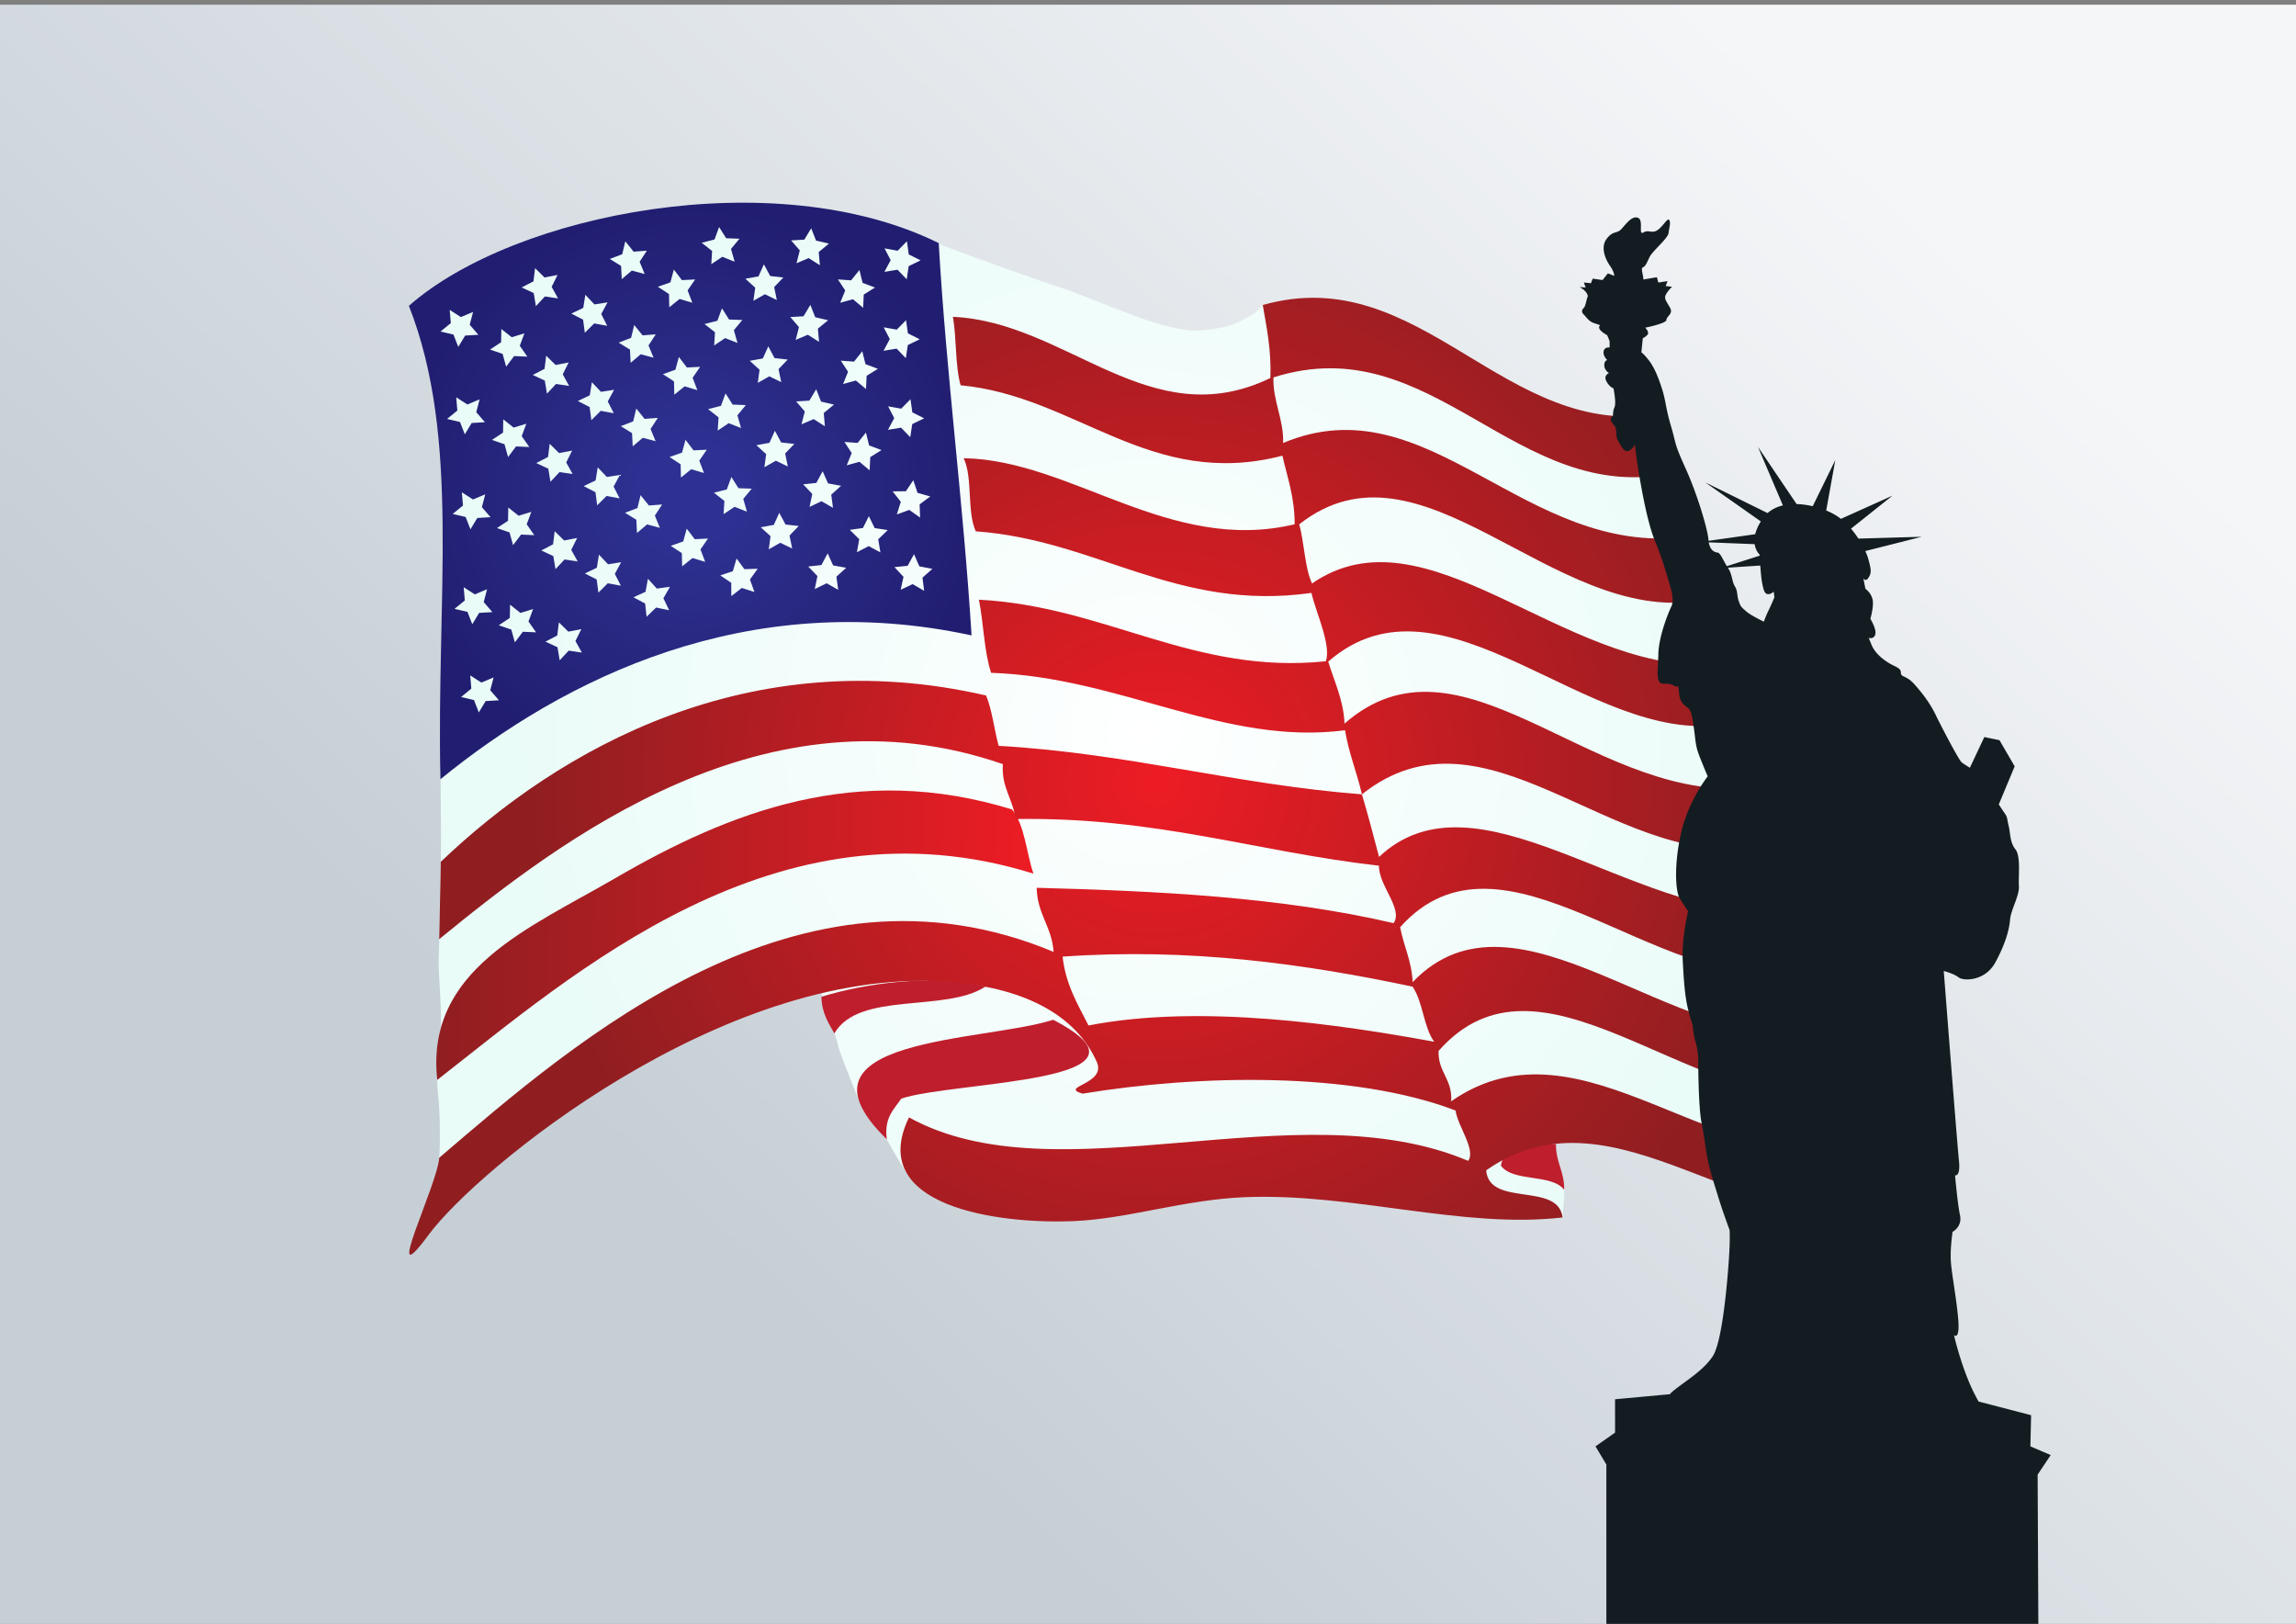
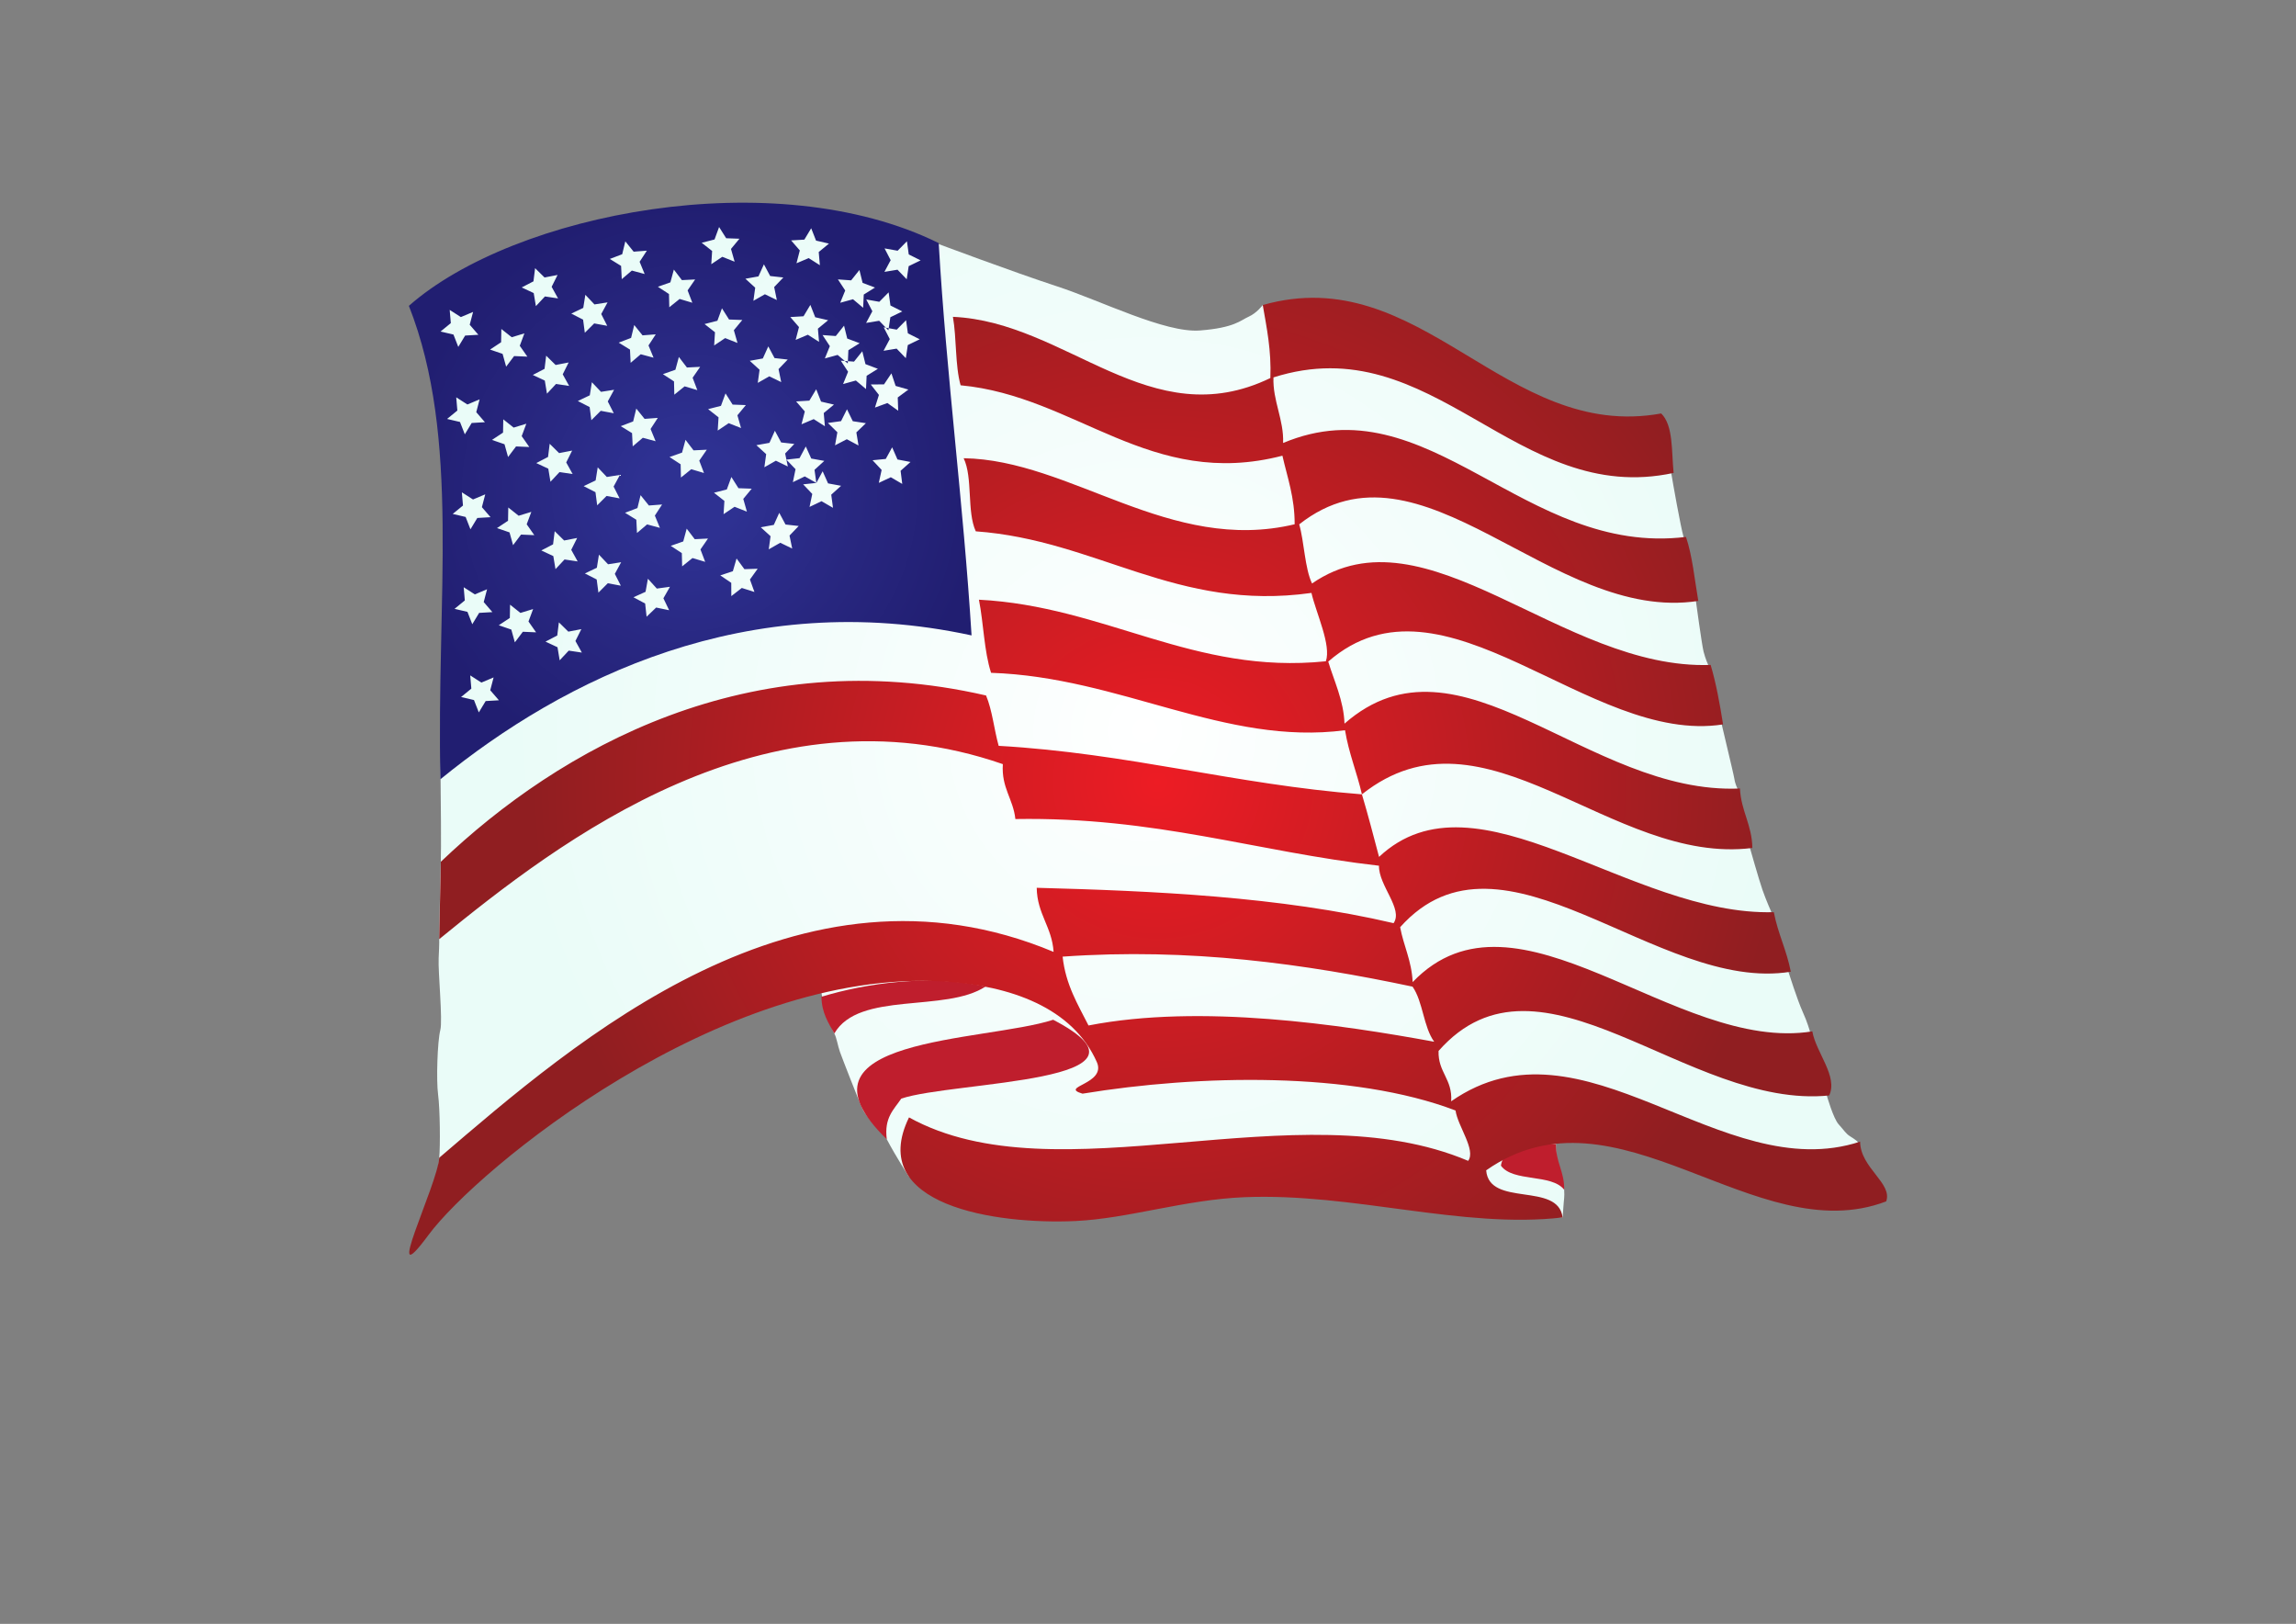
<svg xmlns="http://www.w3.org/2000/svg" viewBox="0 0 1190.55 841.89">
  <rect x="0" y="0" width="1190.55" height="841.89" fill="#808080" stroke="none" />
  <linearGradient id="a" gradientUnits="userSpaceOnUse" x1="228.069" y1="815.036" x2="1010.742" y2="-22.339">
    <stop offset="0" stop-color="#c6cfd6" />
    <stop offset=".192" stop-color="#c6cfd6" />
    <stop offset=".908" stop-color="#f5f6f8" />
  </linearGradient>
-   <path fill="url(#a)" d="M0 2.441h1190.55V841.89H0z" />
  <radialGradient id="b" cx="593.642" cy="378.692" r="330.553" gradientUnits="userSpaceOnUse">
    <stop offset="0" stop-color="#fff" />
    <stop offset=".233" stop-color="#f9fefd" />
    <stop offset="1" stop-color="#eafcf8" />
  </radialGradient>
  <path fill="url(#b)" d="M213 650.063s1.72-5.86 3.688-11.313c1.967-5.453 7.641-21.982 9.312-27.563 1.671-5.58 1.125-4.744 1.736-10.771.612-6.025.442-25.384-.57-32.915-1.01-7.531-.332-27.75 1.145-33.464 1.33-5.142-1.216-30.154-.85-37.357.414-8.179.275-9.764.275-9.764s.576-34.462.832-40.12c.256-5.658.008-35.065-.116-42.55-.124-7.486.842-43.064 1.548-61.579.706-18.515 2.436-73.153.126-91.326-2.31-18.172 1.91-16.088-.459-31.007-2.369-14.92-7.343-37.59-9.667-44.667-2.324-7.078-5-16.667-5-16.667s57.673-35.761 87.27-40.849c29.598-5.086 71.914-12.717 94.574-10.405 22.661 2.312 59.065 10.595 68.445 12.024 9.38 1.43 20.216 6.305 20.216 6.305s39.905 14.969 62.565 22.368c22.661 7.4 56.06 24.278 74.097 22.89 18.036-1.387 21.17-5.316 25.333-7.166s7.287-6.029 7.287-6.029 25.548 2.791 37.11 4.178c11.562 1.389 50.872 27.287 73.069 36.073 22.198 8.787 61.046 23.123 72.607 23.586 11.562.462 27.224 2.616 27.224 2.616s.911 7.045 1.165 11.48c.255 4.433-.186 4.195.627 9.155.813 4.96 4.844 27.822 6.403 33.185 1.559 5.362 2.503 19.87 2.735 23.801.231 3.932 3.656 9.383 3.656 9.383s3.05 22.528 3.973 26.227c.926 3.7 2.422 6.958 2.422 6.958s4.145 17.222 4.834 21.196c.69 3.974 8.237 34.741 8.7 37.748.463 3.006 1.662 5.117 1.662 5.117s-1.112 8.294 0 12.224c1.113 3.931 6.446 18.603 6.446 18.603s4.61 16.314 6.46 21.633c1.85 5.318 4.66 11.652 4.66 11.652s4.82 23.031 5.745 24.883c.926 1.85 3.057 5.99 3.057 5.99s4.805 15.051 7.348 20.6c2.544 5.55 3.816 10.324 3.816 10.324s3.353 13.725 4.971 16.963c1.62 3.236 2.078 7.228 3.468 8.787 1.392 1.557.316 7.484.316 7.484s3.385 11.938 6.16 14.946c2.774 3.006 3.699 4.853 6.01 6.242 2.314 1.387 3.864 2.754 3.864 2.754s-.857 12.277 4.231 16.9c5.086 4.625 5.78 6.815 6.705 8.033.925 1.217-10.635 1.217-10.635 1.217s-62.203-10.406-92.726-21.043c-30.521-10.636-46.477-12.256-55.726-11.33-9.25.926-10.637 4.625-10.637 4.625s2.499-1.483 2.333 2.788c-.183 4.698.47 12.4 1.534 15.911.854 2.823 2.437 3.659 2.7 7.786.262 4.128-.164 4.832-.406 8.994-.242 4.162-.41 5.377-.41 5.377s-73.502-3.164-100.094-11.258-42.084-12.024-79.313-6.012c-37.228 6.012-61.562 23.354-96.22 13.873-34.657-9.48-52.23-7.63-58.012-13.18-5.78-5.55-5.436-4.776-5.436-4.776s-6.302-9.618-11.35-19.177c-1.605-3.039-10.08-10.444-12.483-15.53-2.036-4.308-10.655-26.535-11.812-29.773-1.155-3.237-1.64-7.245-3.028-9.79-1.388-2.542-6.93-16.937-6.813-24.337.115-7.399-74.868 23.84-91.98 33.551-17.11 9.711-40.928 20.81-56.42 35.147-15.492 14.338-30.06 25.205-36.766 33.76-6.705 8.556-19.622 20.547-20.118 24.28-.494 3.735-4.168 8.403-4.168 8.403L213 650.062z" />
  <linearGradient id="c" gradientUnits="userSpaceOnUse" x1="-328.234" y1="810.743" x2="-20.68" y2="810.743" gradientTransform="scale(1 -1) rotate(-1.186 -62515.513 -26686.941)">
    <stop offset="0" stop-color="#901e21" />
    <stop offset=".669" stop-color="#cc1e24" />
    <stop offset="1" stop-color="#ed1c24" />
  </linearGradient>
-   <path fill="url(#c)" d="M524.757 419.652c6.703 8.22 7.365 22.232 11.117 33.283-133.522-41.702-238.64 52.002-309.134 106.923-6.303-57.101 47.847-78.738 91.874-104.335 59.921-34.842 125.81-60.624 206.143-35.871z" />
  <path fill="#BF1E2D" d="M511.056 511.443c-20.751 13.735-65.722 2.221-78.416 24.35-3.09-5.515-6.567-10.664-6.69-19.027 23.056-7.045 56.27-11.804 85.106-5.323zM467.354 569.563c-3.83 5.646-9.01 9.895-7.52 21.091-54.59-53.056 50.87-50.45 86.275-61.958 62.94 32.737-51.588 31.73-78.755 40.867zM806.84 593.116c-.193 9.435 4.419 14.259 4.233 23.697-6.494-8.424-26.555-3.82-32.799-12.484 1.746-11.845 19.207-11.868 28.566-11.213z" />
  <radialGradient id="d" cx="-210.318" cy="962.058" r="149.356" gradientTransform="scale(1 -1) rotate(-1.186 -58742.924 -27082.722)" gradientUnits="userSpaceOnUse">
    <stop offset=".17" stop-color="#2e3192" />
    <stop offset=".582" stop-color="#282780" />
    <stop offset="1" stop-color="#211e71" />
  </radialGradient>
-   <path fill="url(#d)" d="M486.748 126.028c-84.982-41.95-220.12-15.589-274.726 32.54 26.98 68.535 14.186 151.246 16.354 245.426 63.953-52.125 159.177-99.726 275.41-74.572-4.288-69.133-12.998-134.021-17.038-203.394zm-28.07 2.754l6.77 1.204 4.826-4.893.944 6.81 6.142 3.086-6.178 3-1.029 6.792-4.77-4.953-6.782 1.121 3.237-6.06-3.16-6.107zm-.453 40.912l6.767 1.206 4.832-4.893.94 6.81 6.145 3.087-6.181 2.996-1.03 6.795-4.771-4.951-6.78 1.12 3.236-6.064-3.158-6.106zm-22.246 17.29l6.857.497 4.29-5.369 1.65 6.67 6.432 2.427-5.837 3.629-.316 6.868-5.258-4.432-6.628 1.822 2.588-6.367-3.778-5.745zm5.368-41.636l4.291-5.367 1.648 6.67 6.431 2.426-5.835 3.63-.315 6.866-5.26-4.43-6.626 1.821 2.59-6.368-3.783-5.743 6.86.495zm-24.263-21.116l3.543-5.893 2.516 6.399 6.696 1.552-5.306 4.37.594 6.842-5.798-3.691-6.328 2.678 1.725-6.655-4.507-5.192 6.865-.41zm-.432 39.732l3.547-5.893 2.515 6.4 6.696 1.552-5.308 4.37.6 6.842-5.804-3.692-6.33 2.68 1.726-6.656-4.504-5.192 6.862-.41zm-8.14 77.881l-6.19-2.995-5.974 3.401.938-6.81-5.08-4.634 6.768-1.214 2.832-6.258 3.246 6.056 6.83.764-4.758 4.958 1.387 6.732zm-3.424-43.748l-6.189-2.996-5.974 3.402.936-6.808-5.078-4.633 6.766-1.217 2.832-6.259 3.245 6.057 6.833.764-4.761 4.958 1.39 6.732zm-11.805-54.796l2.83-6.259 3.247 6.057 6.832.763-4.758 4.96 1.388 6.73-6.188-2.995-5.976 3.398.938-6.807-5.08-4.635 6.767-1.212zm-10.87 34.504l-6.398-2.527-5.705 3.832.432-6.862-5.41-4.246 6.66-1.708 2.366-6.453 3.68 5.806 6.871.255-4.38 5.293 1.884 6.61zm-17.376 67.425l-6.59-1.969-5.354 4.313-.16-6.871-5.757-3.764 6.489-2.278 1.793-6.631 4.17 5.46 6.869-.336-3.908 5.656 2.448 6.42zm5.47-121.067l2.366-6.456 3.678 5.808 6.869.256-4.379 5.292 1.882 6.61-6.393-2.528-5.708 3.833.433-6.862-5.407-4.246 6.66-1.707zm-8.91 78.104l-6.59-1.966-5.352 4.312-.161-6.87-5.757-3.764 6.487-2.28 1.794-6.633 4.17 5.463 6.87-.336-3.909 5.654 2.449 6.42zm-13.978-55.874l1.795-6.629 4.172 5.461 6.869-.339-3.907 5.656 2.446 6.418-6.59-1.965-5.353 4.311-.161-6.87-5.757-3.765 6.486-2.278zm-7.663 82.364l-6.638-1.792-5.236 4.454-.345-6.868-5.852-3.608 6.424-2.447 1.622-6.681 4.314 5.354 6.854-.52-3.757 5.754 2.614 6.354zm-1.07-43.307l-6.64-1.79-5.24 4.451-.339-6.866-5.853-3.608 6.426-2.451 1.622-6.68 4.312 5.354 6.854-.519-3.755 5.754 2.613 6.355zm-16.259-53.64l1.622-6.683 4.314 5.356 6.855-.52-3.758 5.754 2.615 6.354-6.638-1.793-5.238 4.456-.342-6.868-5.851-3.61 6.421-2.446zm-4.364 82.438l-6.761-1.254-4.864 4.857-.892-6.815-6.123-3.13 6.205-2.955 1.08-6.784 4.728 4.987 6.793-1.071-3.283 6.043 3.117 6.122zm-15.825-54.619l1.08-6.788 4.729 4.99 6.79-1.067-3.28 6.04 3.113 6.122-6.757-1.25-4.868 4.854-.893-6.814-6.12-3.13 6.205-2.957zm-7.32 40.45l-6.802-1.016-4.691 5.023-1.13-6.78-6.227-2.912 6.098-3.168.843-6.825 4.898 4.824 6.752-1.306-3.07 6.15 3.33 6.01zm-20.663 31.664l-6.87-.292-4.136 5.488-1.841-6.624-6.5-2.241 5.735-3.795.12-6.872 5.379 4.278 6.575-2.01-2.403 6.439 3.941 5.63zm-11.018 38.238l.12-6.875 5.38 4.278 6.578-2.007-2.407 6.438 3.943 5.63-6.873-.296-4.134 5.492-1.838-6.625-6.499-2.237 5.73-3.798zm13.181-124.125l.844-6.823 4.9 4.821 6.749-1.302-3.071 6.145 3.328 6.01-6.8-1.014-4.693 5.022-1.132-6.78-6.224-2.913 6.1-3.166zm-16.774 31.58l.12-6.873 5.38 4.277 6.576-2.007-2.406 6.44 3.942 5.626-6.87-.295-4.136 5.491-1.84-6.622-6.498-2.242 5.732-3.796zm-26.661-16.764l5.786 3.714 6.336-2.665-1.74 6.647 4.493 5.2-6.866.403-3.557 5.881-2.5-6.403-6.693-1.571 5.321-4.356-.58-6.85zm3.967 52.172l-.58-6.852 5.79 3.712 6.336-2.662-1.741 6.649 4.492 5.199-6.864.404-3.56 5.88-2.5-6.403-6.692-1.572 5.319-4.355zm2.917 49.248l-.579-6.851 5.786 3.71 6.338-2.662-1.738 6.648 4.489 5.199-6.863.406-3.559 5.878-2.5-6.405-6.69-1.57 5.316-4.353zm.37 42.357l5.787 3.709 6.336-2.662-1.74 6.648 4.492 5.2-6.864.404-3.557 5.88-2.501-6.407-6.693-1.57 5.32-4.353-.58-6.85zm11.395 59.012l-3.559 5.878-2.503-6.405-6.69-1.569 5.32-4.356-.58-6.849 5.788 3.713 6.34-2.666-1.743 6.648 4.494 5.2-6.867.406zm19.271-35.927l-4.136 5.49-1.836-6.625-6.501-2.239 5.732-3.795.12-6.873 5.38 4.277 6.576-2.007-2.406 6.44 3.944 5.627-6.873-.295zm13.075-90.628l.844-6.823 4.896 4.825 6.751-1.304-3.07 6.147 3.33 6.01-6.802-1.014-4.692 5.025-1.13-6.78-6.228-2.913 6.101-3.173zm2.602 45.307l.844-6.823 4.897 4.822 6.752-1.301-3.07 6.148 3.328 6.008-6.802-1.013-4.692 5.02-1.13-6.78-6.227-2.912 6.1-3.169zm8.121 55.101l-4.693 5.022-1.13-6.781-6.226-2.912 6.098-3.17.844-6.823 4.899 4.822 6.751-1.304-3.071 6.147 3.329 6.011-6.8-1.012zm13.948-88.23l1.08-6.786 4.73 4.988 6.79-1.065-3.281 6.038 3.116 6.122-6.76-1.254-4.866 4.858-.89-6.814-6.124-3.13 6.205-2.957zm13.072 54.56l-6.764-1.255-4.861 4.858-.896-6.816-6.122-3.127 6.208-2.956 1.08-6.785 4.727 4.987 6.792-1.068-3.284 6.04 3.12 6.122zm8.607-40.247l1.624-6.679 4.31 5.356 6.854-.52-3.754 5.755 2.613 6.353-6.64-1.79-5.239 4.452-.342-6.867-5.85-3.609 6.424-2.45zm16.445 52.972l-6.734-1.392-4.963 4.758-.75-6.839-6.056-3.252 6.268-2.829 1.222-6.764 4.623 5.09 6.81-.928-3.405 5.97 2.985 6.186zm18.681-25.088l-6.587-1.968-5.353 4.312-.163-6.871-5.754-3.763 6.487-2.28 1.792-6.63 4.17 5.46 6.869-.336-3.907 5.655 2.446 6.421zm8.182-80.874l2.367-6.456 3.68 5.808 6.868.254-4.38 5.296 1.884 6.609-6.397-2.529-5.704 3.836.434-6.862-5.41-4.246 6.658-1.71zm3.037 43.348l2.365-6.458 3.68 5.81 6.87.253-4.378 5.294 1.882 6.61-6.395-2.529-5.708 3.833.435-6.862-5.412-4.247 6.661-1.704zm14.324 53.152l-6.555-2.081-5.426 4.22-.04-6.878-5.688-3.863 6.525-2.162 1.915-6.602 4.071 5.54 6.873-.22-4.006 5.583 2.33 6.463zm19.58-22.52l-6.187-2.994-5.972 3.4.934-6.808-5.08-4.633 6.768-1.216 2.832-6.259 3.246 6.057 6.832.764-4.761 4.957 1.388 6.732zm2.041-76.267l6.863-.416 3.547-5.892 2.513 6.399 6.696 1.555-5.305 4.367.595 6.843-5.8-3.691-6.328 2.678 1.723-6.655-4.504-5.188zm10.475 42.256l3.275-6.043 2.802 6.278 6.76 1.252-5.108 4.6.906 6.811-5.959-3.426-6.203 2.96 1.422-6.724-4.734-4.981 6.839-.727zm11.344 55.411l-5.982-3.389-6.186 2.996 1.385-6.733-4.762-4.954 6.83-.765 3.244-6.065 2.834 6.264 6.768 1.212-5.076 4.633.945 6.801zm3.226-76.66l6.857.497 4.29-5.369 1.648 6.671 6.433 2.428-5.837 3.629-.315 6.867-5.258-4.431-6.628 1.821 2.59-6.367-3.78-5.745zm18.642 57.239l-6.065-3.238-6.104 3.164 1.204-6.768-4.897-4.829 6.81-.948 3.077-6.144 3.008 6.182 6.795 1.03-4.949 4.767 1.12 6.784zm4.02-75.7l6.768 1.207 4.831-4.893.94 6.81 6.145 3.083-6.183 3-1.027 6.792-4.771-4.953-6.78 1.121 3.236-6.06-3.16-6.106zm9.209 44.015l3.84-5.705 2.183 6.518 6.612 1.89-5.52 4.092.246 6.87-5.607-3.984-6.457 2.353 2.061-6.558-4.232-5.413 6.874-.063zm9.457 51.62l-5.94-3.466-6.221 2.92 1.468-6.715-4.702-5.015 6.843-.678 3.314-6.022 2.758 6.297 6.752 1.297-5.134 4.566.862 6.817z" />
+   <path fill="url(#d)" d="M486.748 126.028c-84.982-41.95-220.12-15.589-274.726 32.54 26.98 68.535 14.186 151.246 16.354 245.426 63.953-52.125 159.177-99.726 275.41-74.572-4.288-69.133-12.998-134.021-17.038-203.394zm-28.07 2.754l6.77 1.204 4.826-4.893.944 6.81 6.142 3.086-6.178 3-1.029 6.792-4.77-4.953-6.782 1.121 3.237-6.06-3.16-6.107zm-.453 40.912l6.767 1.206 4.832-4.893.94 6.81 6.145 3.087-6.181 2.996-1.03 6.795-4.771-4.951-6.78 1.12 3.236-6.064-3.158-6.106zm-22.246 17.29l6.857.497 4.29-5.369 1.65 6.67 6.432 2.427-5.837 3.629-.316 6.868-5.258-4.432-6.628 1.822 2.588-6.367-3.778-5.745zm5.368-41.636l4.291-5.367 1.648 6.67 6.431 2.426-5.835 3.63-.315 6.866-5.26-4.43-6.626 1.821 2.59-6.368-3.783-5.743 6.86.495zm-24.263-21.116l3.543-5.893 2.516 6.399 6.696 1.552-5.306 4.37.594 6.842-5.798-3.691-6.328 2.678 1.725-6.655-4.507-5.192 6.865-.41zm-.432 39.732l3.547-5.893 2.515 6.4 6.696 1.552-5.308 4.37.6 6.842-5.804-3.692-6.33 2.68 1.726-6.656-4.504-5.192 6.862-.41zm-8.14 77.881l-6.19-2.995-5.974 3.401.938-6.81-5.08-4.634 6.768-1.214 2.832-6.258 3.246 6.056 6.83.764-4.758 4.958 1.387 6.732zm-3.424-43.748l-6.189-2.996-5.974 3.402.936-6.808-5.078-4.633 6.766-1.217 2.832-6.259 3.245 6.057 6.833.764-4.761 4.958 1.39 6.732zm-11.805-54.796l2.83-6.259 3.247 6.057 6.832.763-4.758 4.96 1.388 6.73-6.188-2.995-5.976 3.398.938-6.807-5.08-4.635 6.767-1.212zm-10.87 34.504l-6.398-2.527-5.705 3.832.432-6.862-5.41-4.246 6.66-1.708 2.366-6.453 3.68 5.806 6.871.255-4.38 5.293 1.884 6.61zm-17.376 67.425l-6.59-1.969-5.354 4.313-.16-6.871-5.757-3.764 6.489-2.278 1.793-6.631 4.17 5.46 6.869-.336-3.908 5.656 2.448 6.42zm5.47-121.067l2.366-6.456 3.678 5.808 6.869.256-4.379 5.292 1.882 6.61-6.393-2.528-5.708 3.833.433-6.862-5.407-4.246 6.66-1.707zm-8.91 78.104l-6.59-1.966-5.352 4.312-.161-6.87-5.757-3.764 6.487-2.28 1.794-6.633 4.17 5.463 6.87-.336-3.909 5.654 2.449 6.42zm-13.978-55.874l1.795-6.629 4.172 5.461 6.869-.339-3.907 5.656 2.446 6.418-6.59-1.965-5.353 4.311-.161-6.87-5.757-3.765 6.486-2.278zm-7.663 82.364l-6.638-1.792-5.236 4.454-.345-6.868-5.852-3.608 6.424-2.447 1.622-6.681 4.314 5.354 6.854-.52-3.757 5.754 2.614 6.354zm-1.07-43.307l-6.64-1.79-5.24 4.451-.339-6.866-5.853-3.608 6.426-2.451 1.622-6.68 4.312 5.354 6.854-.519-3.755 5.754 2.613 6.355zm-16.259-53.64l1.622-6.683 4.314 5.356 6.855-.52-3.758 5.754 2.615 6.354-6.638-1.793-5.238 4.456-.342-6.868-5.851-3.61 6.421-2.446zm-4.364 82.438l-6.761-1.254-4.864 4.857-.892-6.815-6.123-3.13 6.205-2.955 1.08-6.784 4.728 4.987 6.793-1.071-3.283 6.043 3.117 6.122zm-15.825-54.619l1.08-6.788 4.729 4.99 6.79-1.067-3.28 6.04 3.113 6.122-6.757-1.25-4.868 4.854-.893-6.814-6.12-3.13 6.205-2.957zm-7.32 40.45l-6.802-1.016-4.691 5.023-1.13-6.78-6.227-2.912 6.098-3.168.843-6.825 4.898 4.824 6.752-1.306-3.07 6.15 3.33 6.01zm-20.663 31.664l-6.87-.292-4.136 5.488-1.841-6.624-6.5-2.241 5.735-3.795.12-6.872 5.379 4.278 6.575-2.01-2.403 6.439 3.941 5.63zm-11.018 38.238l.12-6.875 5.38 4.278 6.578-2.007-2.407 6.438 3.943 5.63-6.873-.296-4.134 5.492-1.838-6.625-6.499-2.237 5.73-3.798zm13.181-124.125l.844-6.823 4.9 4.821 6.749-1.302-3.071 6.145 3.328 6.01-6.8-1.014-4.693 5.022-1.132-6.78-6.224-2.913 6.1-3.166zm-16.774 31.58l.12-6.873 5.38 4.277 6.576-2.007-2.406 6.44 3.942 5.626-6.87-.295-4.136 5.491-1.84-6.622-6.498-2.242 5.732-3.796zm-26.661-16.764l5.786 3.714 6.336-2.665-1.74 6.647 4.493 5.2-6.866.403-3.557 5.881-2.5-6.403-6.693-1.571 5.321-4.356-.58-6.85zm3.967 52.172l-.58-6.852 5.79 3.712 6.336-2.662-1.741 6.649 4.492 5.199-6.864.404-3.56 5.88-2.5-6.403-6.692-1.572 5.319-4.355zm2.917 49.248l-.579-6.851 5.786 3.71 6.338-2.662-1.738 6.648 4.489 5.199-6.863.406-3.559 5.878-2.5-6.405-6.69-1.57 5.316-4.353zm.37 42.357l5.787 3.709 6.336-2.662-1.74 6.648 4.492 5.2-6.864.404-3.557 5.88-2.501-6.407-6.693-1.57 5.32-4.353-.58-6.85zm11.395 59.012l-3.559 5.878-2.503-6.405-6.69-1.569 5.32-4.356-.58-6.849 5.788 3.713 6.34-2.666-1.743 6.648 4.494 5.2-6.867.406zm19.271-35.927l-4.136 5.49-1.836-6.625-6.501-2.239 5.732-3.795.12-6.873 5.38 4.277 6.576-2.007-2.406 6.44 3.944 5.627-6.873-.295zm13.075-90.628l.844-6.823 4.896 4.825 6.751-1.304-3.07 6.147 3.33 6.01-6.802-1.014-4.692 5.025-1.13-6.78-6.228-2.913 6.101-3.173zm2.602 45.307l.844-6.823 4.897 4.822 6.752-1.301-3.07 6.148 3.328 6.008-6.802-1.013-4.692 5.02-1.13-6.78-6.227-2.912 6.1-3.169zm8.121 55.101l-4.693 5.022-1.13-6.781-6.226-2.912 6.098-3.17.844-6.823 4.899 4.822 6.751-1.304-3.071 6.147 3.329 6.011-6.8-1.012zm13.948-88.23l1.08-6.786 4.73 4.988 6.79-1.065-3.281 6.038 3.116 6.122-6.76-1.254-4.866 4.858-.89-6.814-6.124-3.13 6.205-2.957zm13.072 54.56l-6.764-1.255-4.861 4.858-.896-6.816-6.122-3.127 6.208-2.956 1.08-6.785 4.727 4.987 6.792-1.068-3.284 6.04 3.12 6.122zm8.607-40.247l1.624-6.679 4.31 5.356 6.854-.52-3.754 5.755 2.613 6.353-6.64-1.79-5.239 4.452-.342-6.867-5.85-3.609 6.424-2.45zm16.445 52.972l-6.734-1.392-4.963 4.758-.75-6.839-6.056-3.252 6.268-2.829 1.222-6.764 4.623 5.09 6.81-.928-3.405 5.97 2.985 6.186zm18.681-25.088l-6.587-1.968-5.353 4.312-.163-6.871-5.754-3.763 6.487-2.28 1.792-6.63 4.17 5.46 6.869-.336-3.907 5.655 2.446 6.421zm8.182-80.874l2.367-6.456 3.68 5.808 6.868.254-4.38 5.296 1.884 6.609-6.397-2.529-5.704 3.836.434-6.862-5.41-4.246 6.658-1.71zm3.037 43.348l2.365-6.458 3.68 5.81 6.87.253-4.378 5.294 1.882 6.61-6.395-2.529-5.708 3.833.435-6.862-5.412-4.247 6.661-1.704zm14.324 53.152l-6.555-2.081-5.426 4.22-.04-6.878-5.688-3.863 6.525-2.162 1.915-6.602 4.071 5.54 6.873-.22-4.006 5.583 2.33 6.463zm19.58-22.52l-6.187-2.994-5.972 3.4.934-6.808-5.08-4.633 6.768-1.216 2.832-6.259 3.246 6.057 6.832.764-4.761 4.957 1.388 6.732zm2.041-76.267l6.863-.416 3.547-5.892 2.513 6.399 6.696 1.555-5.305 4.367.595 6.843-5.8-3.691-6.328 2.678 1.723-6.655-4.504-5.188zm10.475 42.256l3.275-6.043 2.802 6.278 6.76 1.252-5.108 4.6.906 6.811-5.959-3.426-6.203 2.96 1.422-6.724-4.734-4.981 6.839-.727zl-5.982-3.389-6.186 2.996 1.385-6.733-4.762-4.954 6.83-.765 3.244-6.065 2.834 6.264 6.768 1.212-5.076 4.633.945 6.801zm3.226-76.66l6.857.497 4.29-5.369 1.648 6.671 6.433 2.428-5.837 3.629-.315 6.867-5.258-4.431-6.628 1.821 2.59-6.367-3.78-5.745zm18.642 57.239l-6.065-3.238-6.104 3.164 1.204-6.768-4.897-4.829 6.81-.948 3.077-6.144 3.008 6.182 6.795 1.03-4.949 4.767 1.12 6.784zm4.02-75.7l6.768 1.207 4.831-4.893.94 6.81 6.145 3.083-6.183 3-1.027 6.792-4.771-4.953-6.78 1.121 3.236-6.06-3.16-6.106zm9.209 44.015l3.84-5.705 2.183 6.518 6.612 1.89-5.52 4.092.246 6.87-5.607-3.984-6.457 2.353 2.061-6.558-4.232-5.413 6.874-.063zm9.457 51.62l-5.94-3.466-6.221 2.92 1.468-6.715-4.702-5.015 6.843-.678 3.314-6.022 2.758 6.297 6.752 1.297-5.134 4.566.862 6.817z" />
  <radialGradient id="e" cx="42.555" cy="895.245" r="324.379" gradientTransform="scale(1 -1) rotate(-1.186 -62515.513 -26686.941)" gradientUnits="userSpaceOnUse">
    <stop offset="0" stop-color="#ed1c24" />
    <stop offset="1" stop-color="#901e21" />
  </radialGradient>
  <path fill="url(#e)" d="M706.201 411.825c-2.596-11.392-6.8-21.232-8.759-33.237-62.447 8.17-116.313-27.556-183.535-29.767-3.636-11.163-3.872-25.585-6.298-37.906 65.694 3.379 111.29 39.005 179.891 31.918 2.908-8.293-4.998-24.834-7.473-35.433-69.995 9.833-111.074-27.388-174.047-31.933-4.714-10.125-1.457-27.902-6.296-37.905 55.716.851 106.844 49.698 171.64 34.244.04-13.918-3.758-24.15-6.348-35.546-68.546 17.738-106.863-30.904-166.871-36.508-2.895-10.33-2.017-24.279-3.987-35.496 59.306 2.661 102.2 61.897 164.607 31.74.56-14.416-1.893-25.942-3.938-37.858 82.29-23.4 125.7 70.943 206.6 56.218 6.365 6.226 5.289 19.598 6.444 30.823-81.78 17.727-124.531-75.925-207.497-49.513-.469 12.017 5.472 21.985 4.999 34.001 75.54-31.687 124.797 59.016 208.901 48.698 3.338 9.896 4.458 21.935 6.39 33.183-76.219 11.81-143.388-89.739-206.941-39.696 2.623 9.049 2.86 22.721 6.65 30.648 59.272-40.865 129.336 45.023 206.688 42.233 2.86 9.59 4.75 20.118 6.445 30.827-69.63 10.978-144.911-84.662-204.73-32.567 2.85 9.6 8.05 20.202 8.431 32.174 59.745-52.365 125.831 37.129 205.05 33.628.6 11.761 6.225 18.702 6.445 30.826-73.142 9.315-138.7-78.5-202.46-27.796 3.043 10.185 6.128 21.958 8.881 32.425 50.58-47.506 130.308 30.83 204.7 28.657 2.107 11.082 6.688 19.791 8.801 30.873-69.099 11.374-149.438-82.595-202.563-23.078 1.831 9.808 5.975 17.394 6.493 28.464 54.087-56.419 136.185 37.102 207.234 25.538 1.951 11.102 13.394 23.277 8.755 33.235-73.377 7.524-149.637-83.148-202.56-23.08-.342 11.123 7.316 14.567 6.54 26.106 68.567-47.812 139.877 44.608 212.054 20.914.09 13.602 16.913 21.52 13.52 30.974-68.051 25.97-139.487-63.747-207.426-16.098 1.564 19.315 37.34 5.808 39.627 24.429-52.16 6.035-108.512-12.837-165.042-10.497-31.069 1.286-60.237 11.098-87.612 12.354-40.984 1.877-108.586-7.96-86.247-53.728 76.864 42.493 201.235-15.052 289.934 22.526 4.16-5.654-5.377-17.885-6.547-26.105-53.313-20.32-133.142-18.644-193.411-8.726-12.468-3.663 12.537-4.835 7.418-16.372-12.57-28.26-44.84-39.668-79.405-41.78-115.876-7.083-242.173 97.596-267.148 131.402-24.975 33.804 4.613-25.732 5.552-40.02 70.995-60.717 186.343-162.064 318.574-106.731-.856-13.056-8.537-19.566-8.754-33.234 60.439 1.614 126.075 4.534 185.043 18.34 5.13-7.347-7.766-19.49-7.57-29.78-63.929-7.282-115.741-25.43-188.54-24.201-1.121-10.49-7.315-16.113-6.496-28.465-123.044-42.669-229.49 39.475-292.271 90.749.276-13.374.555-26.746.832-40.12 61.717-58.935 160.104-114.468 282.733-86.223 3.241 7.687 4.156 17.6 6.543 26.106 67.497 3.863 122.21 19.99 188.357 25.146zM551 495.965c1.6 14.655 7.923 24.78 13.426 35.691 58.321-11.367 131.119-.383 179.256 8.433-5.612-7.726-5.763-20.687-11.22-28.562-55.448-11.739-115.32-20.24-181.462-15.561z" />
  <g>
-     <path fill-rule="evenodd" clip-rule="evenodd" fill="#131D21" d="M967.222 285.691l29.265-7.4-32.844.94a49.223 49.223 0 00-3.83-5.138l21.493-17.128L954.576 269a27.792 27.792 0 00-2.84-1.962c-1.372-.823-2.996-1.634-4.792-2.371l4.722-26.14-11.715 23.914c-2.704-.633-5.539-1.04-8.345-1.101l-20.063-29.68 12.947 30.369c-2.95.702-5.678 1.968-7.944 3.969l-17.303-8.523v3.154l13.792 9.697c-1.526 2.479-2.425 4.693-2.891 6.638l-10.9 1.538v3.202l10.606.42c.532 3.6 2.552 5.403 2.552 5.403l.028.564-13.187 4.215v1.785l13.513-.883c.233 3.154.556 6.828.924 8.773.732 3.843 1.282 5.854 2.928 6.036 1.648.186 3.109-1.278 3.109-1.278l.367 2.924s-1.646 4.026-2.928 6.59c-1.279 2.56-2.56 6.036-2.56 6.036s-6.952-3.293-9.332-5.49c-2.377-2.192-2.562-2.014-3.66-5.12-1.096-3.111-.365-4.94-2.01-7.687a7.34 7.34 0 01-.35-.654v540.036h157.707l-.375-78.852 6.766-10.148-10.523-4.51.373-16.162-27.236-7.083a126.951 126.951 0 01-1.772-3.288c-6.949-13.353-10.976-31.101-10.976-31.101s3.11 2.923 2.196-8.232c-.916-11.162-3.476-23.788-3.842-30.374-.365-6.585.913-14.999.913-14.999s5.124-2.566 3.843-8.6c-1.28-6.037-2.56-20.676-2.56-20.676s2.928.914 2.011-7.683c-.916-8.6-7.867-98.25-7.867-98.25s5.123 1.282 7.685 3.293c2.561 2.016 13.722 2.016 19.027-7.681 5.305-9.697 7.318-17.383 7.683-22.323.368-4.94 4.94-12.44 4.576-17.38-.366-4.943 1.097-15.373-1.83-19.028-2.927-3.657-2.56-8.415-3.477-12.076-.915-3.656-.55-4.39-1.829-6.222-1.28-1.828-3.294-4.939-3.294-4.939l8.233-19.758-7.87-13.54-7.864-1.645-7.5 15.917s-2.745-1.646-4.207-2.747c-1.466-1.095-10.798-19.025-13.54-24.696-2.745-5.671-6.221-10.247-9.33-13.904-3.111-3.661-4.21-4.576-7.321-6.04-3.109-1.465.916-2.743-4.571-5.303-5.49-2.565-10.246-6.59-12.077-11.161-1.829-4.575-1.463-3.48-1.463-3.48s2.743.915 3.477-1.828c.73-2.742-2.561-8.05-2.561-8.05s2.011-6.768 1.097-10.243c-.915-3.48-3.659-5.308-3.659-5.308l-1.099-5.49s1.097 2.198 2.745-.363c1.647-2.565 1.28-4.394-.185-9.697-.3-1.1-.818-2.483-1.526-4.034zm-67.979-28.215l-14.987-7.378 14.987 10.532v-3.154zm0 21.027v3.202l-13.19-.524c.685 3.904 2.757 5.087 4.391 5.251 1.699.17 2.921 3.795 4.986 7.093l3.813-1.218v1.785l-3.3.222c2.182 3.197 2.044 6.399 3.3 9.025v540.036h-66.292v-84.112l-5.637-9.398 10.148-7.14v-17.288l28.427-2.617a10.9 10.9 0 011.503-1.5c6.402-5.306 15.553-10.428 20.674-18.115 5.123-7.68 7.684-39.515 8.416-50.312.733-10.792.366-15.182.366-15.182s-3.292-8.782-5.67-16.469c-2.38-7.685-4.758-14.999-5.856-20.856-1.097-5.855-1.463-10.244-3.111-18.845-1.647-8.6-1.647-33.665-1.647-33.665s-.364-4.389-1.464-8.05c-1.096-3.657-1.463-8.596-1.463-8.596s-1.28-3.48-2.558-8.965c-1.282-5.49-1.986-13.063-2.54-24.48-.554-11.412 2.77-25.377 2.77-25.377s-1.994-2.882-4.322-6.651c-2.327-3.77-2.993-18.397.886-34.692 3.877-16.291 13.632-28.593 13.632-28.593s-.885-1.885-3.77-9.09c-2.88-7.2-2.214-7.868-3.654-17.62-1.442-9.75-2.218-7.648-5.321-10.859-3.1-3.214-1.662-9.865-2.992-9.091-1.332.776-1.994-1.663-6.76-1.33-4.766.334-3.325-5.983-3.104-15.403.223-9.423 5.32-21.724 6.76-24.718 1.443-2.99.222-7.648-1.33-12.855-1.552-5.209-3.1-11.084-7.313-21.391-4.212-10.307-7.426-30.143-8.422-36.019-1-5.874-1.997-15.073-1.997-13.856 0 1.222-2.105 3.661-4.1 3.661-1.993 0-4.546-5.654-4.546-5.654s-.775-.22-.885-3.99c-.111-3.766-1.552-3.77-2.548-5.763-.998-1.993.885-2.994.885-2.994s-.22-2.1.776-4.432c.997-2.327-.554-9.753-.554-9.753s-1.994-.555-3.657-3.657c-1.665-3.102 1.33-4.212 1.33-4.212s-2.439-1.55-2.439-4.098 1.553-2.661 1.553-2.661-2.33-2.105-1.885-4.544c.444-2.44 3.104-1.994 3.104-1.994v-3.214s-.67-2.002-1.386-3.267c-3.158-1.643-5.125-3.8-3.492-5.04a94.091 94.091 0 00-3.215-1.118c-2.769-.883-3.987-3.21-5.317-4.432-1.33-1.217-1-2.548 0-3.436.997-.884 1.439-4.762 2.105-5.983-.212-2.8-4.24-4.814-4.24-4.814l3.11.186-.913-2.56 3.66.364.915-2.379 5.121.732 2.744-3.475 3.314 1.305c-.09-1.287-.515-2.479-1.742-4.541-2.661-3.55-5.652-10.087-2.216-14.632 3.435-4.546 5.318-2.326 7.98-5.429 2.659-3.107 5.54-6.763 8.42-5.434 2.882 1.331-.107 9.2 2.662 7.54 2.77-1.664 4.324.775 7.315-1.223 2.992-1.993 5.207-6.646 6.094-5.207.888 1.443 0 3.77-.332 6.65-.33 2.882-8.311 9.312-9.863 12.522-1.552 3.216-2.105 4.766-3.435 5.321-.777.325-.573 1.586-.267 3.068v.004c.219 1.057.488 2.232.488 3.245l7.014-1.178.733 2.747 4.755-.732-.914 2.56 3.292.364s-2.194 2.015-3.292 4.207c-1.1 2.196.914 4.025 2.378 6.954 1.462 2.93-2.013 4.207-2.013 6.04 0 1.829-10.977 4.02-10.977 4.02s1.646 1.652 1.464 2.93c-.184 1.282-2.744 2.56-2.744 2.56l-.732 7.318s.732.186 3.658 3.844c2.928 3.656 5.124 8.965 7.136 15.368 2.013 6.404 1.646 9.146 4.573 19.03 2.925 9.879 1.283 8.05 7.5 21.772 6.223 13.722 11.528 31.832 11.896 36.954.016.251.039.49.067.72l13.303-1.877z" />
-   </g>
+     </g>
</svg>